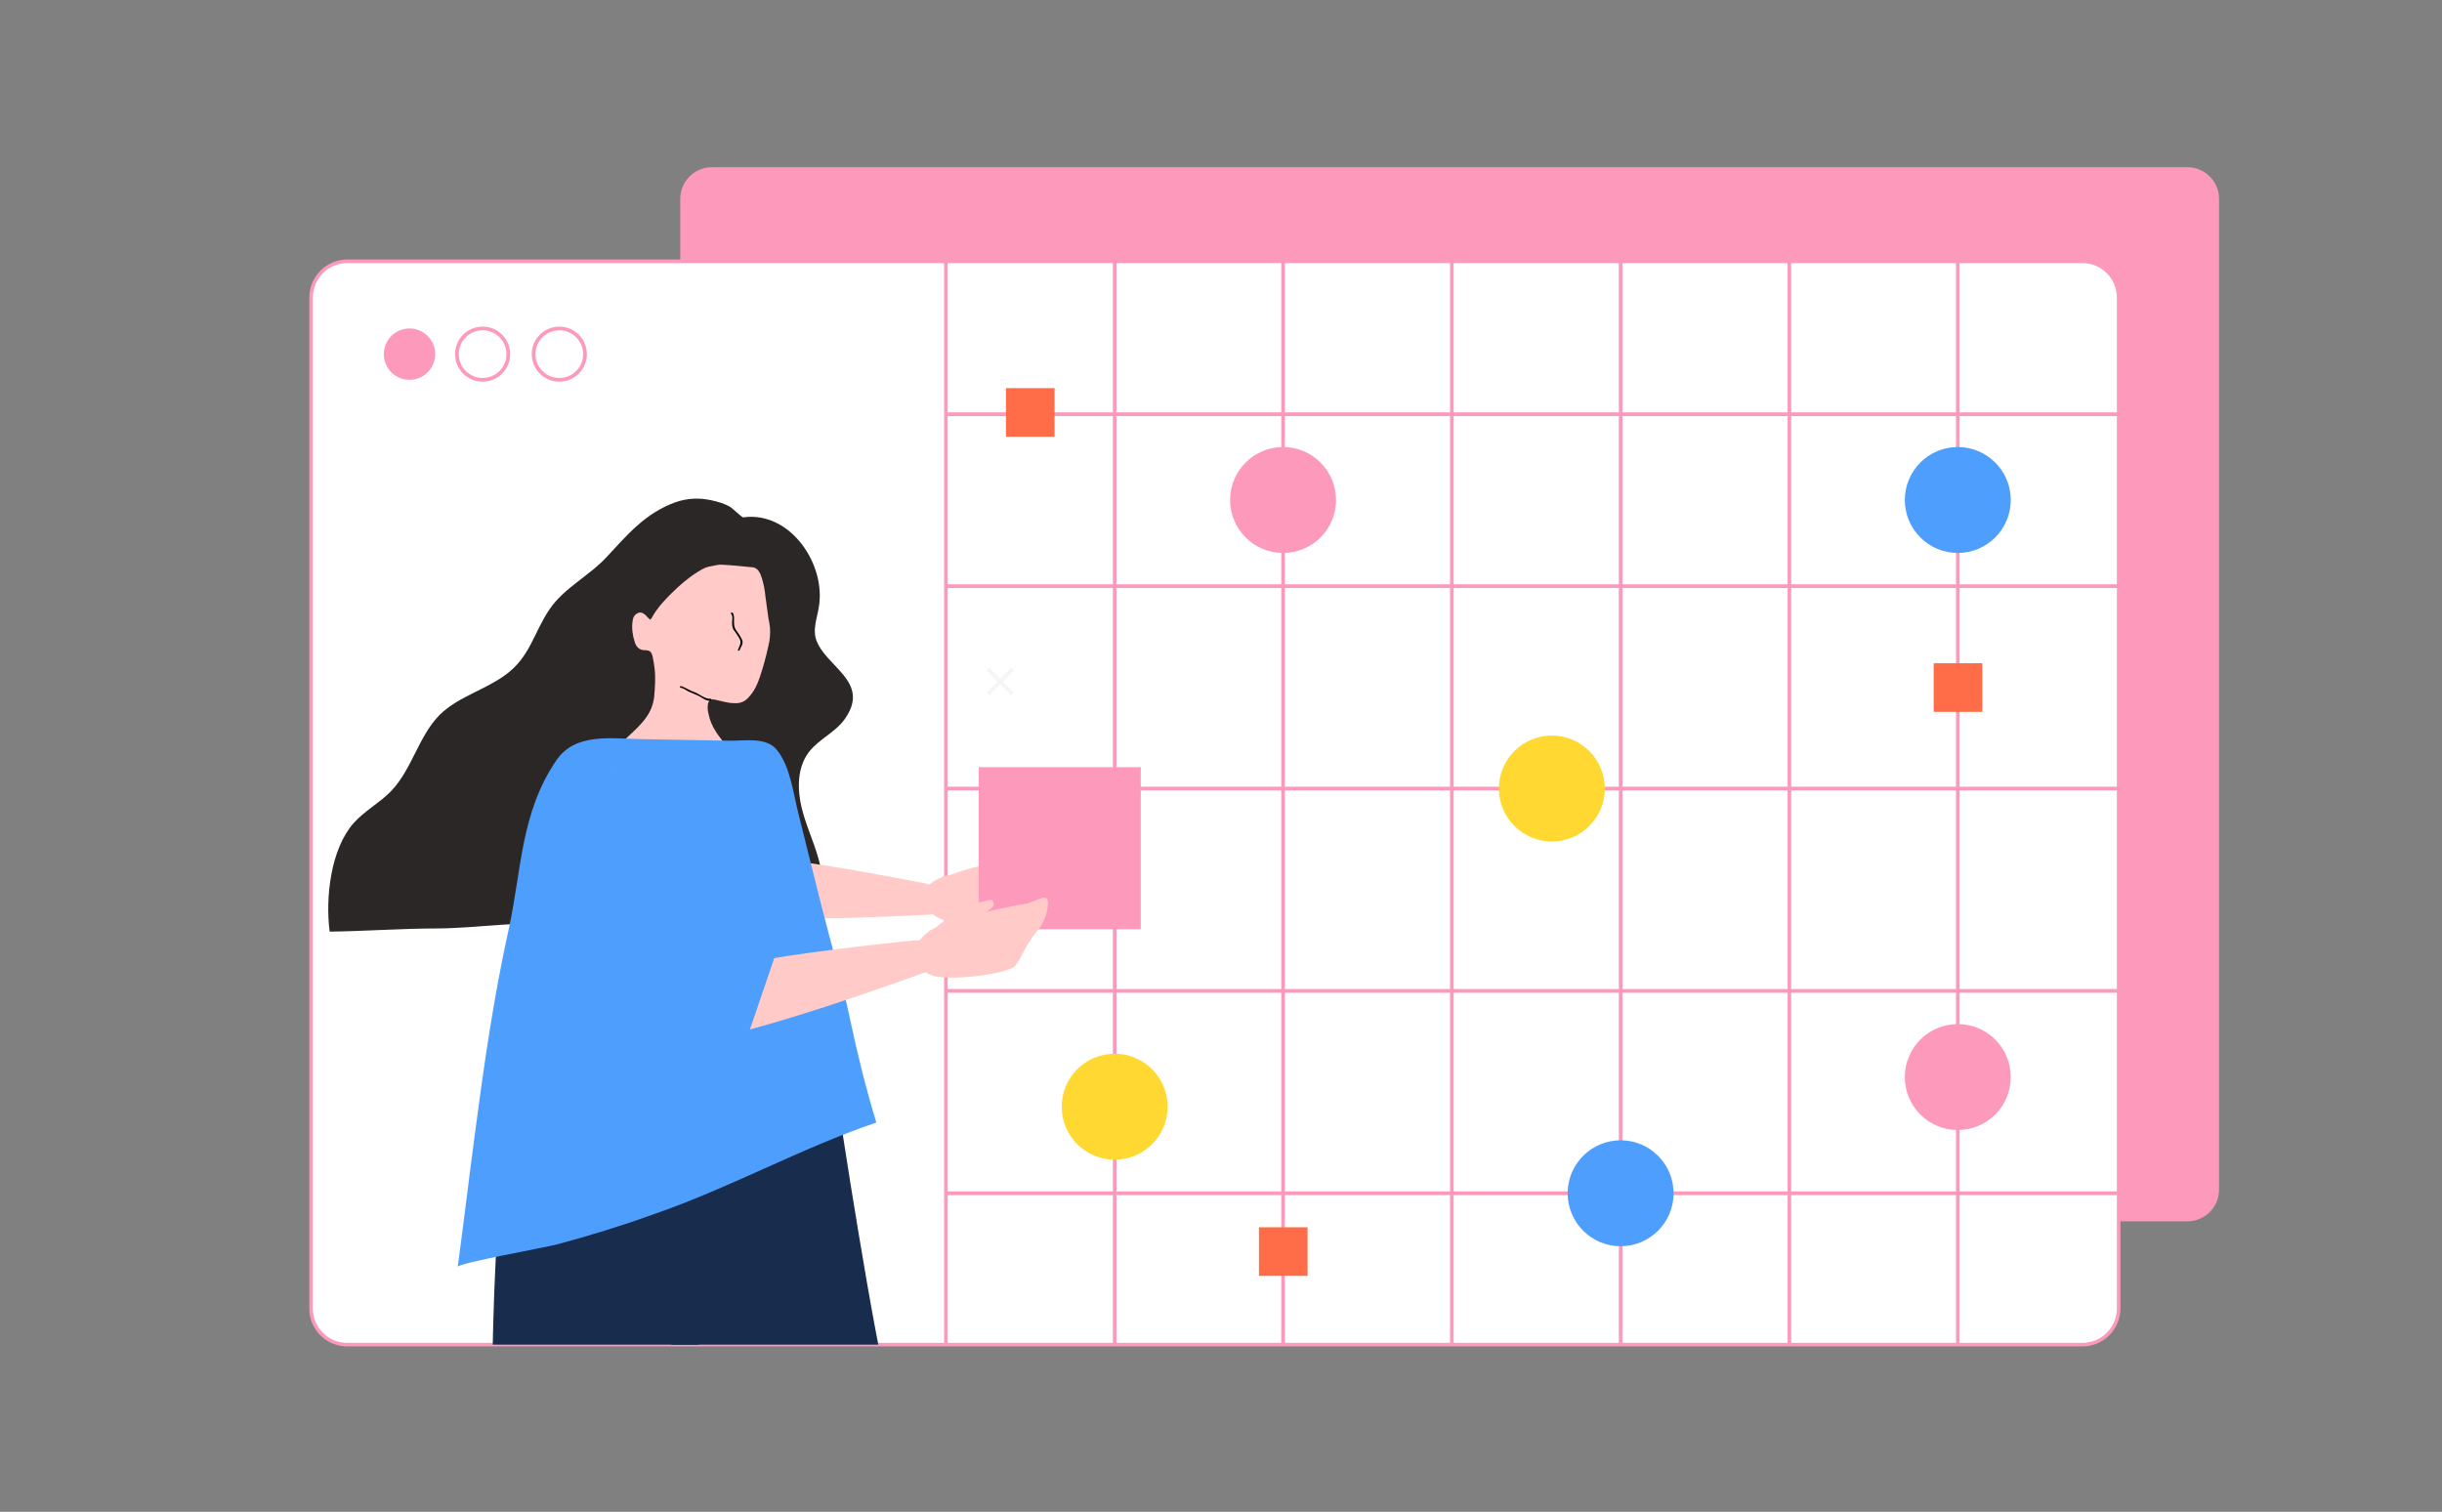
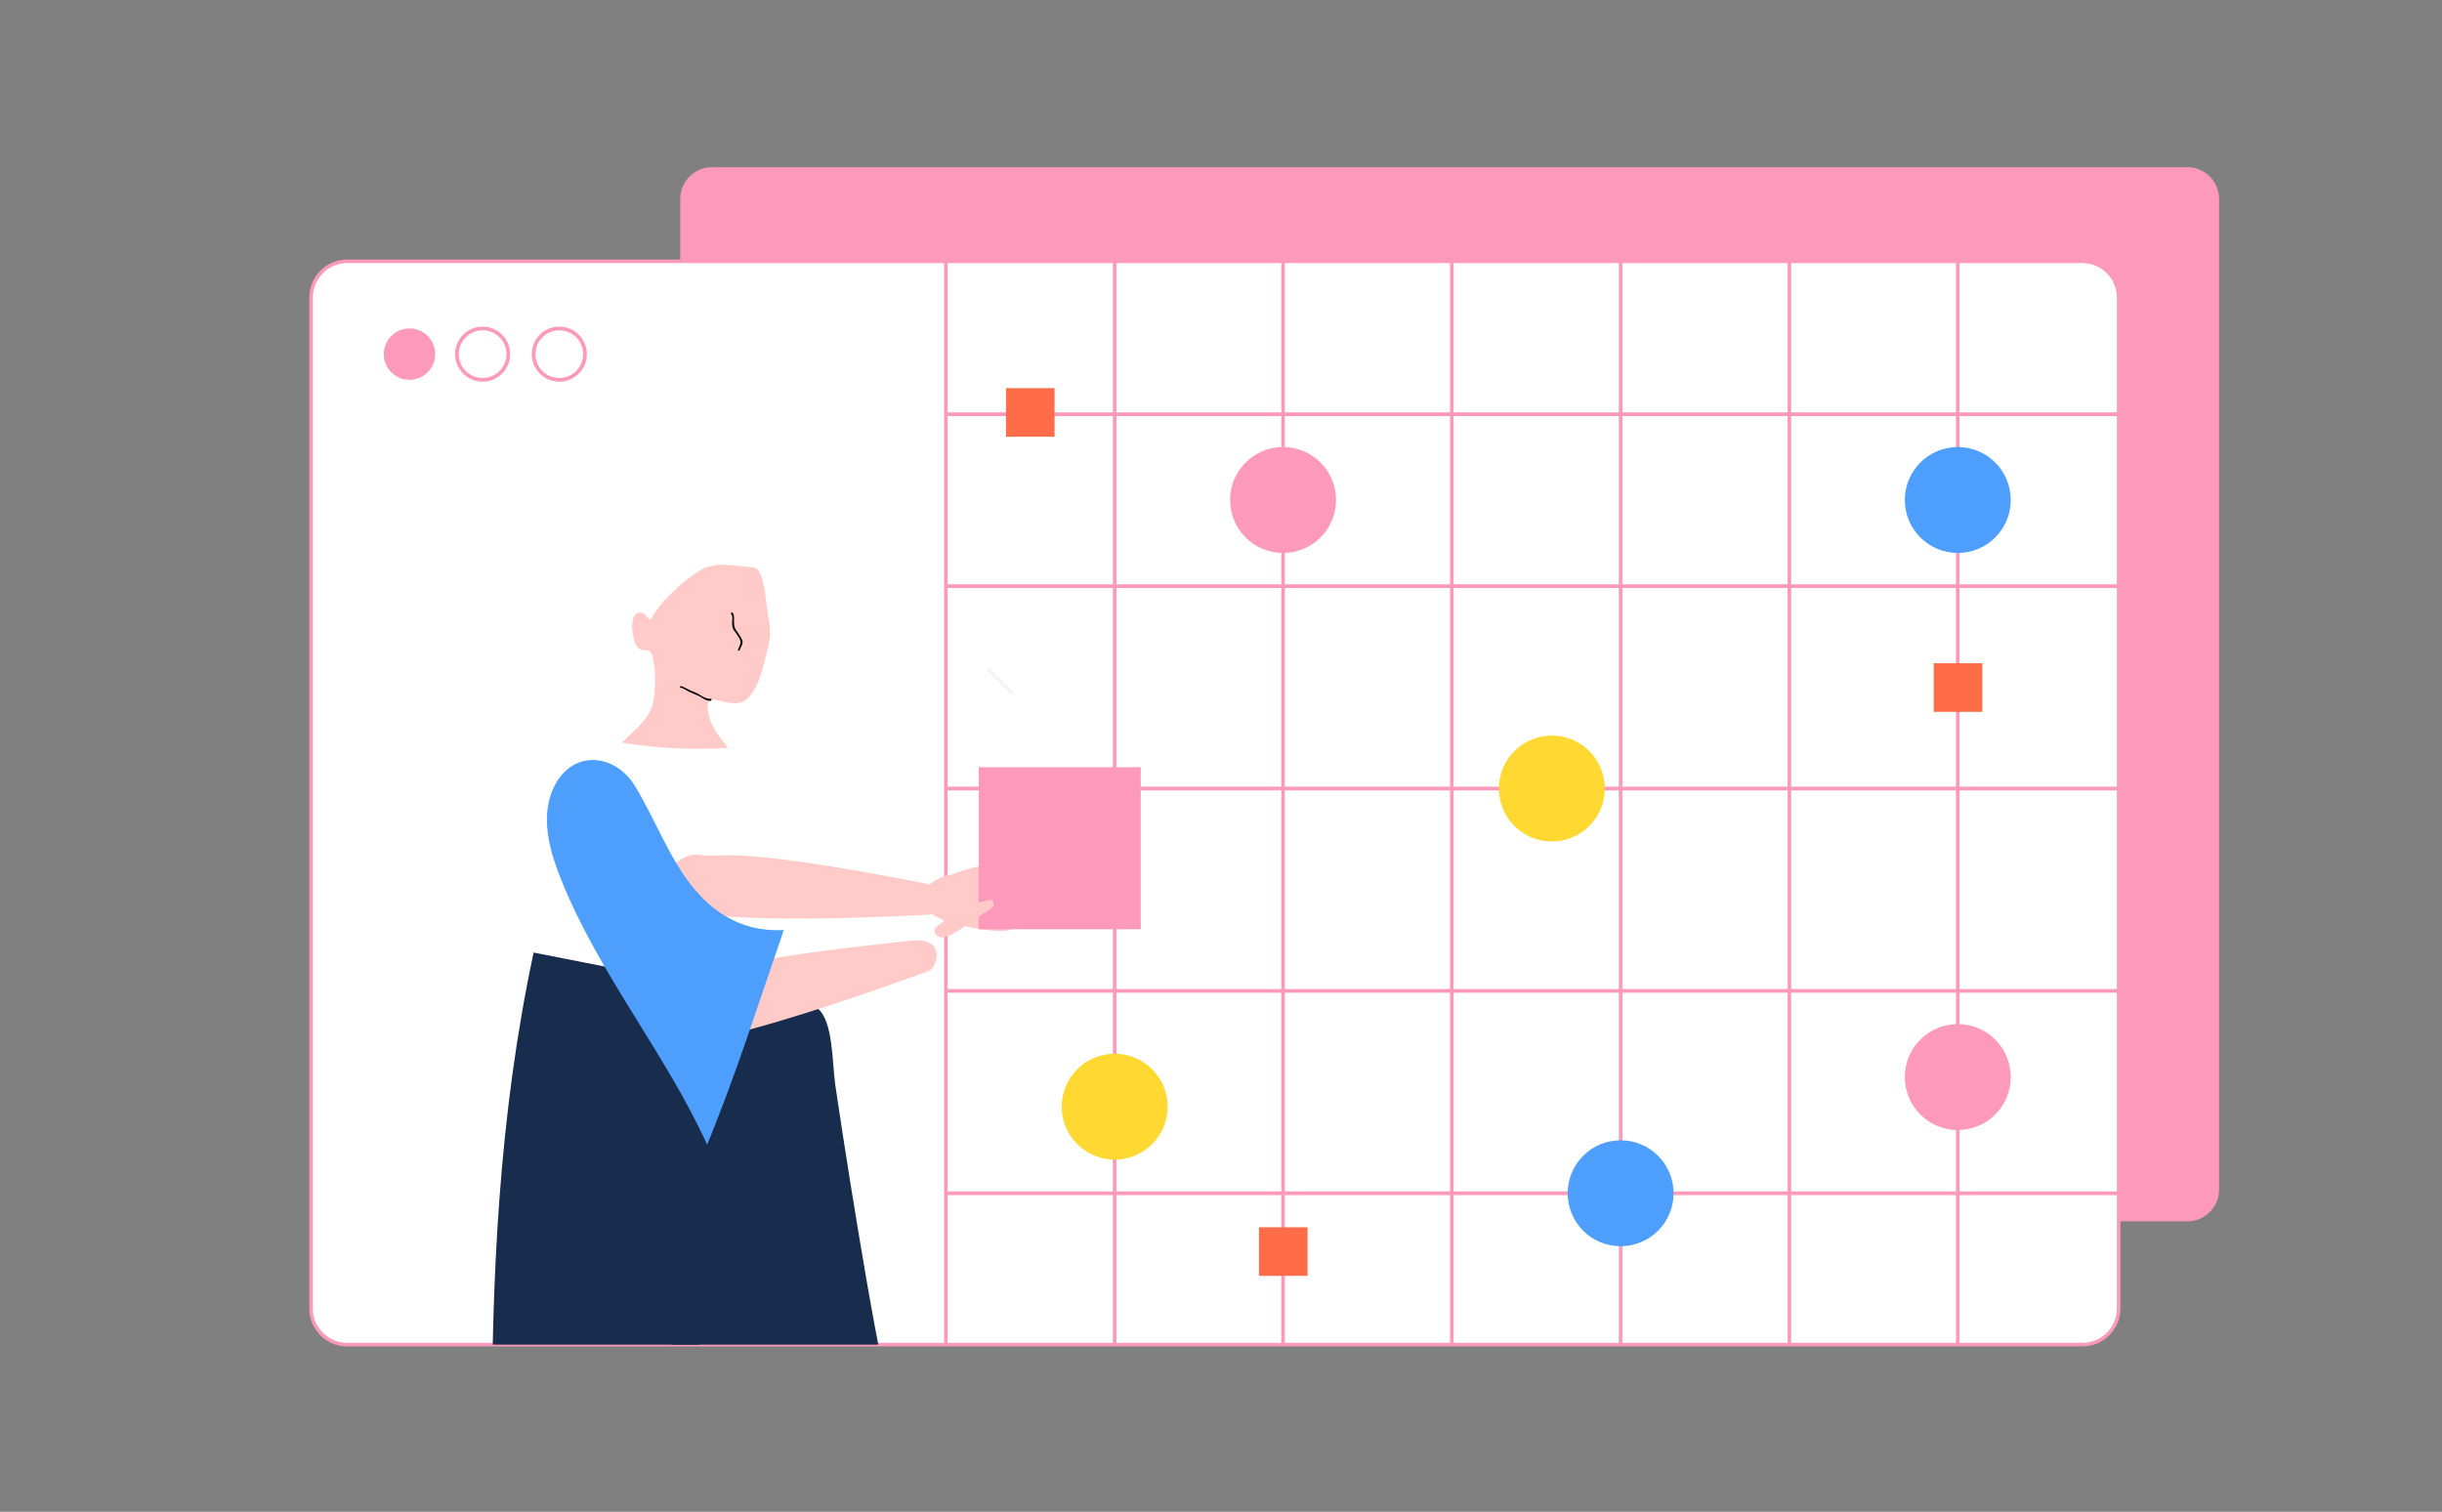
<svg xmlns="http://www.w3.org/2000/svg" xmlns:xlink="http://www.w3.org/1999/xlink" version="1.1" id="Layer_1" x="0px" y="0px" viewBox="-170 89.5 617.8 382.5" style="enable-background:new -170 89.5 617.8 382.5;" xml:space="preserve">
  <rect x="-170" y="89.5" width="617.8" height="382.5" fill="#808080" stroke="none" />
  <style type="text/css">
	.st0{fill:#FD99BB;}
	.st1{fill:#FFFFFF;stroke:#FD99BB;stroke-width:0.906;stroke-miterlimit:10;}
	.st2{fill:none;stroke:#FD99BB;stroke-width:0.937;stroke-miterlimit:10;}
	.st3{fill:none;stroke:#F6F4F7;stroke-width:0.937;stroke-miterlimit:10;}
	.st4{fill:#FFFFFF;stroke:#FD99BB;stroke-width:0.942;stroke-miterlimit:10;}
	.st5{fill:#FFD832;}
	.st6{fill:#4E9FFD;}
	.st7{fill:#FF6D48;}
	.st8{clip-path:url(#SVGID_2_);}
	.st9{fill:#2B2726;}
	.st10{fill:#FFCAC7;}
	.st11{fill:#020202;}
	.st12{fill:#182D4D;}
</style>
  <g>
    <g>
      <path class="st0" d="M2.1,390.5V139.8c0-4.4,3.6-8,8-8h373.3c4.4,0,8,3.6,8,8v250.7c0,4.4-3.6,8-8,8H10.1    C5.6,398.5,2.1,394.9,2.1,390.5z" />
      <g>
        <line class="st0" x1="237.1" y1="243.9" x2="231.3" y2="237.8" />
        <line class="st0" x1="231.3" y1="243.9" x2="237.1" y2="237.8" />
      </g>
    </g>
    <g>
      <path class="st1" d="M-91.3,420.6V164.8c0-5.1,4.1-9.2,9.2-9.2h438.9c5.1,0,9.2,4.1,9.2,9.2v255.7c0,5.1-4.1,9.2-9.2,9.2H-82.2    C-87.2,429.7-91.3,425.6-91.3,420.6z" />
      <g>
        <circle class="st0" cx="-66.4" cy="179.1" r="6.5" />
        <circle class="st2" cx="-47.9" cy="179.1" r="6.5" />
        <circle class="st2" cx="-28.5" cy="179.1" r="6.5" />
      </g>
      <g>
        <line class="st3" x1="86.2" y1="265.1" x2="79.9" y2="258.8" />
-         <line class="st3" x1="79.9" y1="265.1" x2="86.2" y2="258.8" />
      </g>
    </g>
    <line class="st1" x1="325.3" y1="155.6" x2="325.3" y2="429.7" />
    <line class="st1" x1="282.7" y1="155.6" x2="282.7" y2="429.7" />
    <line class="st1" x1="240" y1="155.6" x2="240" y2="429.7" />
    <line class="st1" x1="197.3" y1="155.6" x2="197.3" y2="429.7" />
    <line class="st1" x1="154.6" y1="155.6" x2="154.6" y2="429.7" />
    <line class="st1" x1="112" y1="155.6" x2="112" y2="429.7" />
    <line class="st1" x1="69.3" y1="155.6" x2="69.3" y2="429.7" />
    <line class="st4" x1="365.9" y1="237.8" x2="69.3" y2="237.8" />
    <line class="st4" x1="365.9" y1="194.3" x2="69.3" y2="194.3" />
    <line class="st4" x1="365.9" y1="289" x2="69.3" y2="289" />
    <line class="st4" x1="365.9" y1="340.2" x2="69.3" y2="340.2" />
    <line class="st4" x1="365.9" y1="391.4" x2="69.3" y2="391.4" />
    <circle class="st5" cx="222.6" cy="289" r="13.4" />
    <circle class="st5" cx="112" cy="369.5" r="13.4" />
    <circle class="st0" cx="154.6" cy="216" r="13.4" />
    <circle class="st0" cx="325.3" cy="362" r="13.4" />
    <circle class="st6" cx="240" cy="391.4" r="13.4" />
    <circle class="st6" cx="325.3" cy="216" r="13.4" />
    <rect x="84.5" y="187.7" class="st7" width="12.3" height="12.3" />
    <rect x="148.5" y="400" class="st7" width="12.3" height="12.3" />
    <rect x="319.2" y="257.3" class="st7" width="12.3" height="12.3" />
    <g>
      <defs>
        <rect id="SVGID_1_" x="-113.6" y="202.7" width="254.4" height="227" />
      </defs>
      <clipPath id="SVGID_2_">
        <use xlink:href="#SVGID_1_" style="overflow:visible;" />
      </clipPath>
      <g class="st8">
-         <path class="st9" d="M36.6,245.8c-0.4,1.8-0.7,3.6-0.2,5.3c2.2,7.1,14,10.7,7.4,20.2c-2.3,3.4-6.5,5.1-9.1,8.4     c-3.4,4.4-3,10.6-1.4,16c1.6,5.3,4.2,10.4,4.7,15.9c0.5,5.5-1.8,11.9-7,13.7c-12-0.8-24.1-0.9-36.1-0.7     c-7.3,0.1-14.6-0.7-21.9-1.3c-10.7-0.9-21.5,1-32.3,1.1c-9.1,0-18.2,0.7-27.3,0.8c-1.1-8.5,0.2-20.8,6.1-27.5     c2.8-3.1,6.6-5.1,9.5-8.1c5.3-5.6,6.9-13.9,12.3-19.3c4.6-4.5,11.3-6.2,16.5-10c6.3-4.5,7.2-10.7,11.2-16.6     c3.7-5.5,10.1-8.5,14.5-13.3c5.3-5.7,9.7-11,17.3-13.8c3.1-1.1,6.2-1.2,9.3-0.5c1.7,0.4,3.2,0.8,4.7,1.7c0.5,0.3,2.9,2.6,3.2,2.6     c12-1.7,21.2,12.1,19.1,23C37,244.1,36.8,244.9,36.6,245.8z" />
        <g>
          <g>
            <g>
              <path class="st10" d="M4,320c0,0,9.9,3.6,61.3,0.9c2.2-0.1,6.5-6.4-1.8-8c-49.8-9.7-50.2-6.2-56.4-7.1        C1.1,304.8-6.9,313.9,4,320z" />
            </g>
          </g>
          <g>
            <g>
              <g>
                <path class="st10" d="M70.2,311c0,0,7.6-3.3,13.1-2.7c1.7,0.2,1.8-0.1,1.9,1.2c0,1.3-3.5,1.5-6.1,2.4         C76.5,312.9,68.8,315.6,70.2,311z" />
              </g>
            </g>
            <g>
              <g>
                <path class="st10" d="M69.1,311.1c0,0,5.6-1,8-0.8c5.3,0.5,11.4,0.7,15.1,1.3c2.2,0.3,5.7-1.1,5.3,0.9         c-0.3,1.3-1.4,4-4.5,5.9c-3.3,2-5.9,5.6-7.4,6.3c-2.3,1.2-14.5-0.9-18.6-3.2C64.6,320.3,59.7,314.6,69.1,311.1z" />
              </g>
            </g>
          </g>
        </g>
        <rect x="77.6" y="283.6" class="st0" width="41" height="41" />
        <g>
          <g>
            <g>
              <path class="st10" d="M-5.5,246.3c-0.5-0.4-0.8-0.8-1.2-1.2c-0.6-0.5-1.3-0.9-2.1-0.4c-0.6,0.3-1,0.9-1.1,1.6        c-0.2,1-0.2,2-0.1,3c0.1,0.9,0.3,1.8,0.6,2.7c0.4,1.3,1.3,2,2.5,2c1.3,0,1.7,0.4,2,1.6c0.2,1,0.4,2,0.5,3        c0.3,2.4,0.1,4.8-0.1,7.2c-0.6,5.3-4.5,7.9-8.2,11.6c8.9,1.4,17.9,1.9,26.9,1.3c-2.3-2.9-4.3-5.1-5-8.8        c-0.2-0.8-0.2-1.5-0.1-2.3c0.2-0.9,0.8-1.3,1.7-1.1c0.9,0.2,1.7,0.4,2.6,0.6c0.8,0.2,1.6,0.3,2.4,0.3c1.5,0.1,2.7-0.4,3.7-1.6        c1.3-1.4,2.1-3.1,2.7-4.9c0.9-2.6,1.6-5.3,2.2-8c0.4-1.5,0.5-3.1,0.4-4.6c-0.1-0.8-0.2-1.6-0.4-2.4c-0.2-1.7-0.5-3.4-0.7-5.1        c-0.2-1.9-0.5-3.9-1.2-5.7c-0.1-0.4-0.3-0.7-0.5-1c-0.4-0.7-1.1-1.1-1.9-1.1c-2.3-0.2-4.7-0.5-7-0.6c-0.8-0.1-1.6,0-2.4,0.2        c-2.2,0.4-2.2,0.4-4.2,1.6c-2.4,1.5-4.5,3.3-6.5,5.3c-1.4,1.4-2.8,2.8-3.9,4.4c-0.4,0.5-0.7,1.1-1.1,1.7        C-5,245.8-5.3,246-5.5,246.3z" />
            </g>
          </g>
          <path class="st11" d="M2.3,263.1c0.5,0.1,0.9,0.4,1.4,0.6c0.7,0.4,1.4,0.7,2.2,1c1.2,0.5,2.5,1.7,3.9,1.6c0.3,0,0.3,0.4,0,0.5      c-1.3,0.1-2.2-0.9-3.4-1.4c-0.7-0.3-1.4-0.6-2.1-0.9c-0.7-0.3-1.3-0.9-2.1-1C1.9,263.4,2,263,2.3,263.1z" />
          <path class="st11" d="M15.3,244.5c0.4,0.4,0.4,1,0.4,1.6c0,1-0.1,1.9,0.5,2.8c0.6,0.8,1.2,1.7,1.6,2.6c0.3,0.9-0.4,1.7-0.7,2.5      c-0.1,0.3-0.5,0.1-0.4-0.1c0.2-0.4,0.3-0.8,0.5-1.2c0.3-0.8,0.1-1.4-0.4-2.1c-0.4-0.7-0.9-1.3-1.3-1.9c-0.2-0.5-0.3-1-0.3-1.5      c0-0.7,0.3-1.7-0.2-2.3C14.8,244.6,15.1,244.3,15.3,244.5z" />
        </g>
        <g>
          <path class="st12" d="M27.2,592.8C15.7,509.7-8.2,428.7-4.2,344.2c8.5,0.3,16.9,0.5,25.4,0.8c3.9,0.1,12.2-3,15.6-0.4      c4,3.1,3.7,13.6,4.5,19.3c2.5,16.9,5.2,33.7,8.1,50.5c5.4,31.1,12.5,61.3,17.4,92.4c4.6,28.9,10.1,57.5,16.3,85.9H27.2z" />
          <path class="st12" d="M-44.5,580.9c2.2-83.9-8.2-167.7,9.5-250.4c8.3,1.6,16.6,3.3,24.9,4.9c3.9,0.8,12.5-0.9,15.5,2.2      c3.5,3.7,1.4,14,1.3,19.8c-0.3,17.1-0.4,34.1-0.3,51.1c0.2,31.6,2.3,62.5,2.2,94c-0.1,29.2,0.5,58.4,2,87.4L-44.5,580.9z" />
-           <path class="st6" d="M-49.9,376.7c2.3-17.5,4.8-35,8.6-52.1c3.3-15.1,3-29.5,12.1-42.8c4.8-7,14-5.4,21.4-5.3      c7.4,0.1,14.7,0.3,22.1,0.4c3.9,0.1,9.6-1.1,12.3,2.4c3.4,4.3,4.1,11,5.4,16.1c1.9,7.7,3.9,15.5,5.8,23.2      c2.4,9.5,5.2,18.9,7.2,28.5c1.9,9,4,17.5,6.7,26.4c-19.4,6.6-37.1,16.6-56.6,23.3c-8,2.9-16.2,5.4-24.4,7.6      c-2.3,0.6-24.8,4.7-24.9,5.6C-52.7,399-51.4,387.9-49.9,376.7z" />
          <g>
            <g>
              <g>
                <path class="st10" d="M66.4,324.4c0,0,6.8-5.8,12.7-6.9c1.8-0.4,1.9-0.7,2.3,0.6c0.4,1.3-3.1,2.6-5.5,4.4         C73.5,324.4,66.5,329.6,66.4,324.4z" />
              </g>
            </g>
            <g>
              <g>
                <g>
                  <path class="st10" d="M-29.2,294.4c-5,4.3,0.1,10.5,2.4,15.4c2.9,6.2,6,12.3,9.2,18.3c4.1,7.8,8.7,15.5,12.6,23.4          c1.3,2.6,11.9,4.3,15.4-3.7c0.8-1.8-1.7-6.5-2.2-8.1c-1.9-5.7-4-11.3-6.1-16.9c-4.4-11.8-8-25.6-14.5-36.2          c-0.7-1.1-1.4-2.2-2-3.3c-4.7,3.5-9.4,7.1-14.2,10.6C-28.8,294.1-29,294.2-29.2,294.4z" />
                </g>
              </g>
              <g>
                <g>
                  <path class="st10" d="M1.2,353.7c0,0,11.4,0.5,63.7-18.5c2.2-0.8,4.7-8.7-4.4-7.7C5.9,333.2,6.6,337-0.1,338          C-6.7,339-12.1,350.9,1.2,353.7z" />
                </g>
              </g>
              <g>
                <g>
                  <g>
-                     <path class="st10" d="M65.3,324.9c0,0,5.5-2.8,8-3.3c5.7-1.2,12-2.9,16-3.4c2.4-0.4,5.6-2.9,5.8-0.7           c0.1,1.4-0.2,4.6-2.7,7.5c-2.7,3.2-4.4,7.6-5.6,8.9c-2,2-15.3,3.7-20.3,2.6C63.6,335.8,56.7,331.5,65.3,324.9z" />
-                   </g>
+                     </g>
                </g>
              </g>
            </g>
          </g>
          <path class="st6" d="M13.4,321.2c4.3,2.6,9.1,3.9,14.9,3.6C22,343,16.2,361.4,8.9,379.1c-10.6-23.2-27.1-42.8-36.8-66.7      c-2.8-6.9-5.1-14.7-2.8-21.7c3.9-11.6,15.8-11.3,21.3-2.4c4.9,8,8.6,18,14.3,25.2C7.6,316.8,10.3,319.4,13.4,321.2z" />
        </g>
      </g>
    </g>
  </g>
</svg>